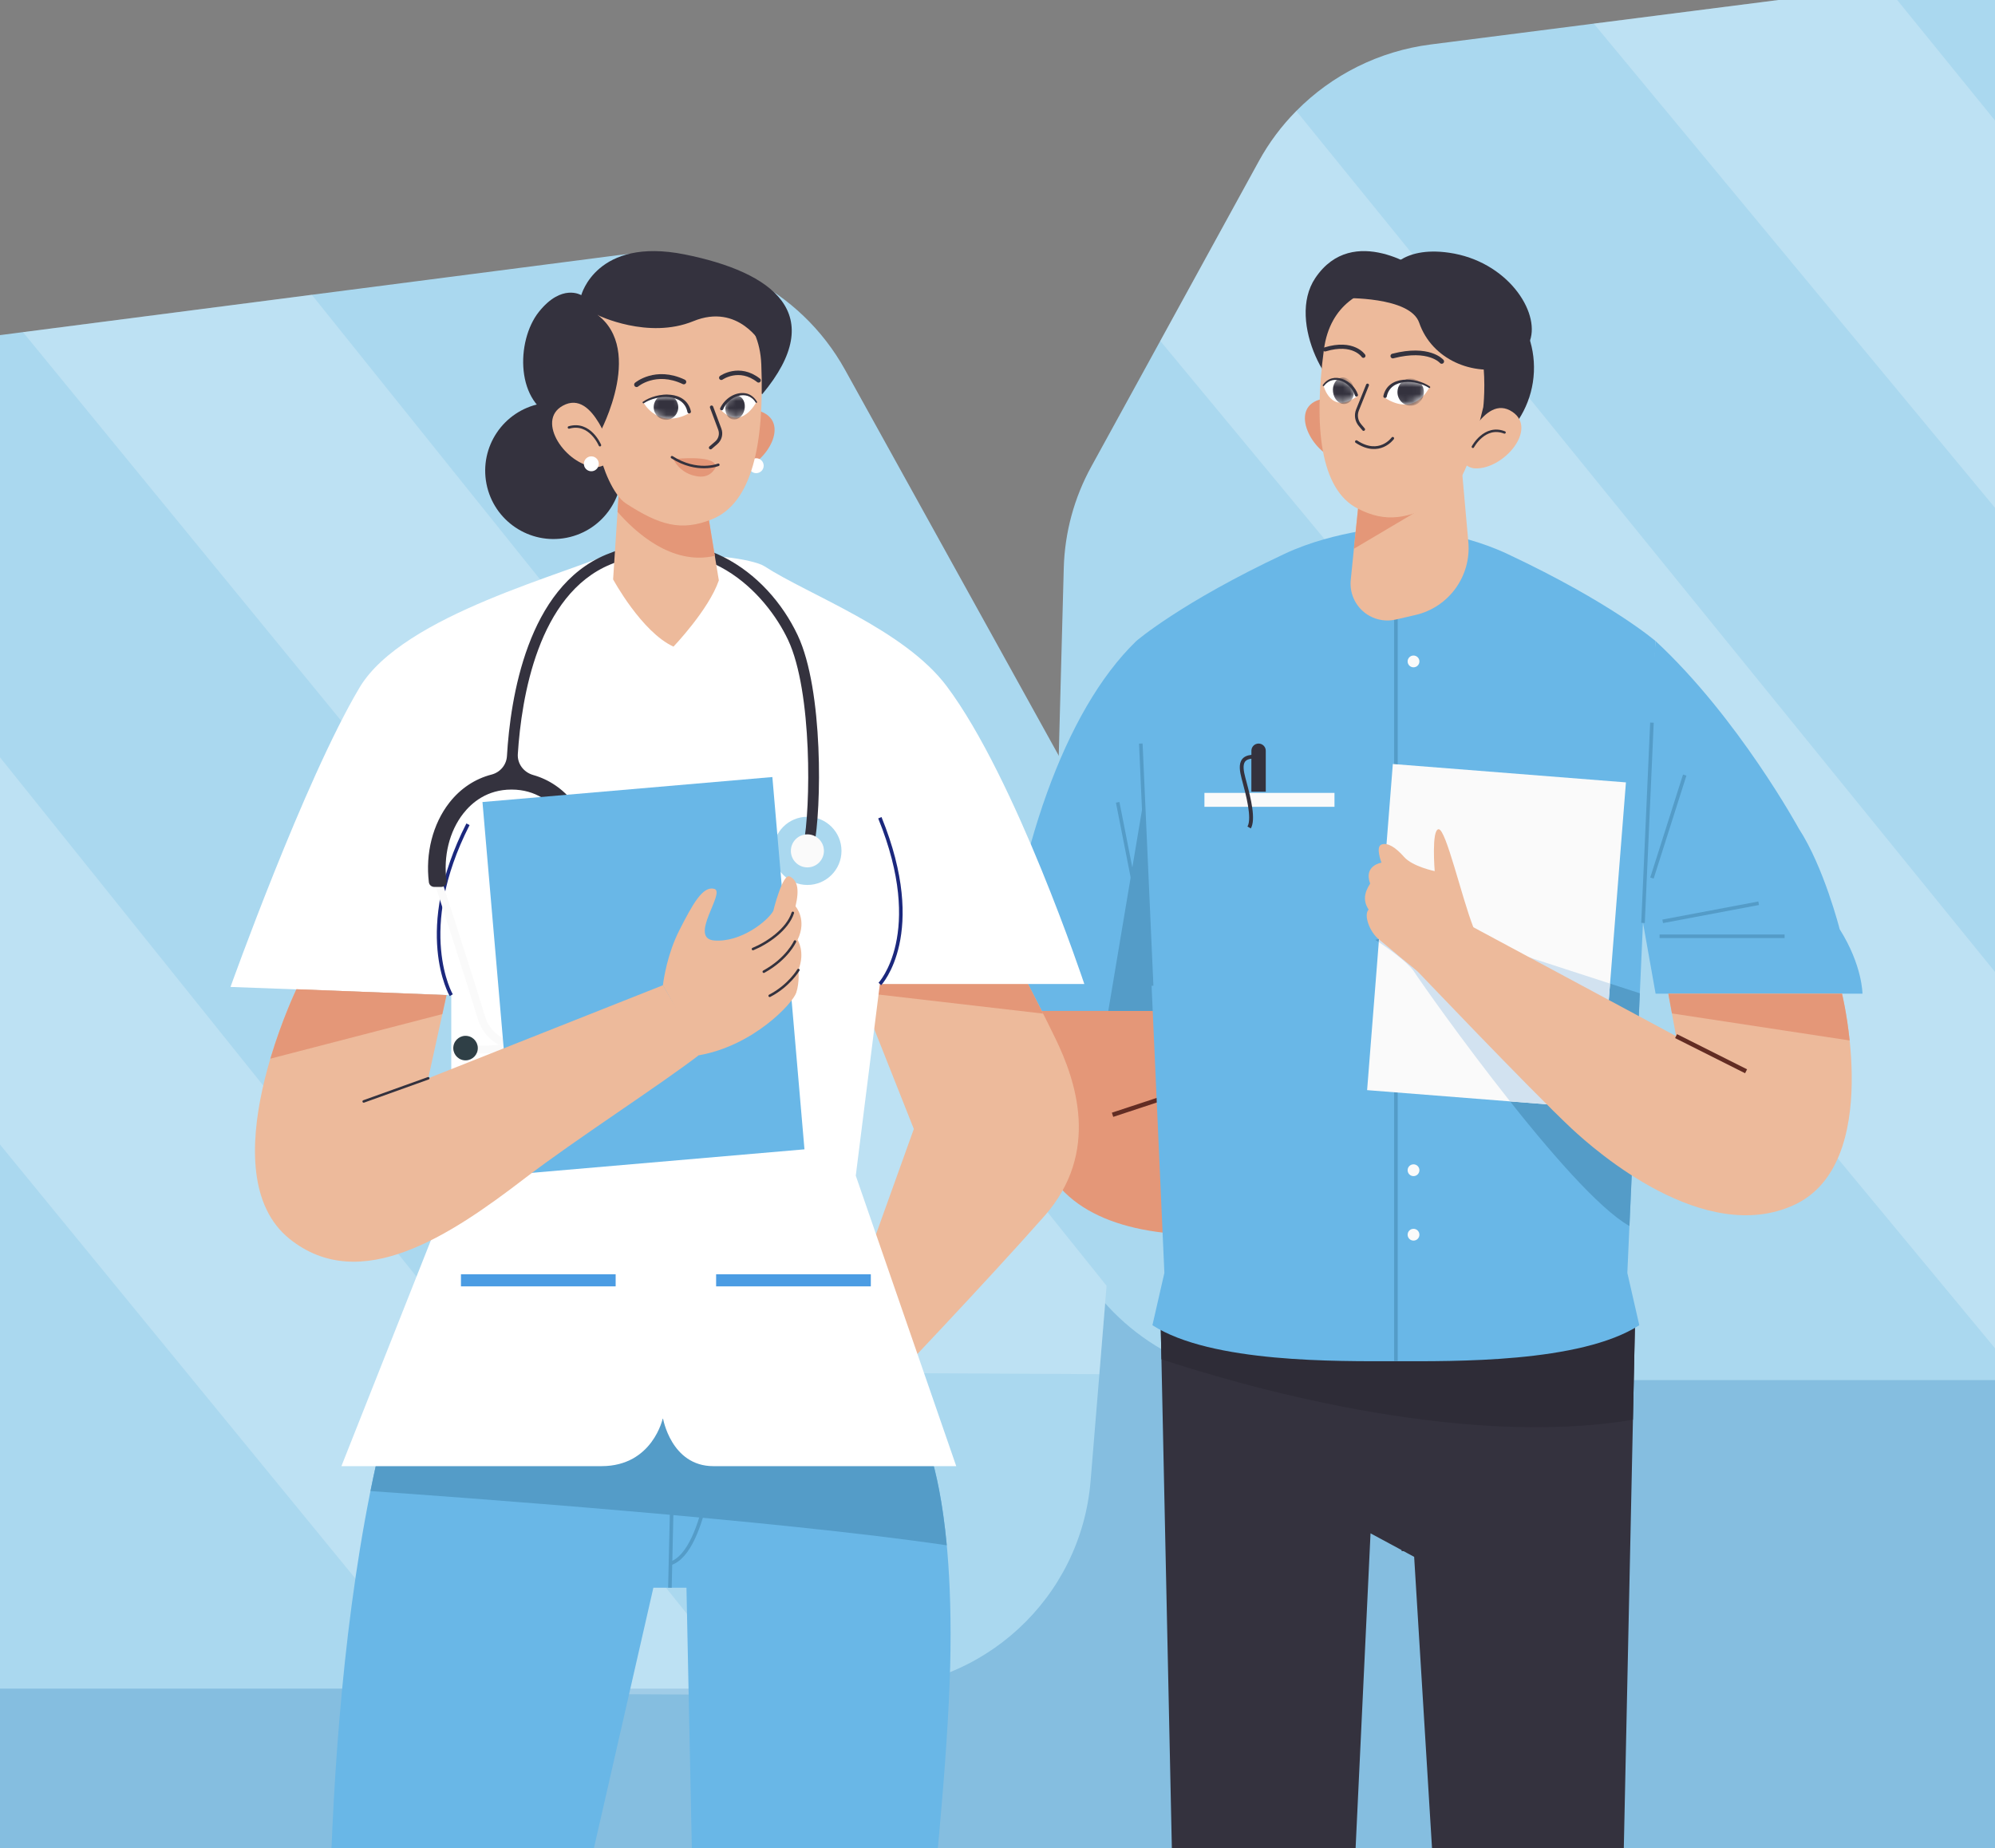
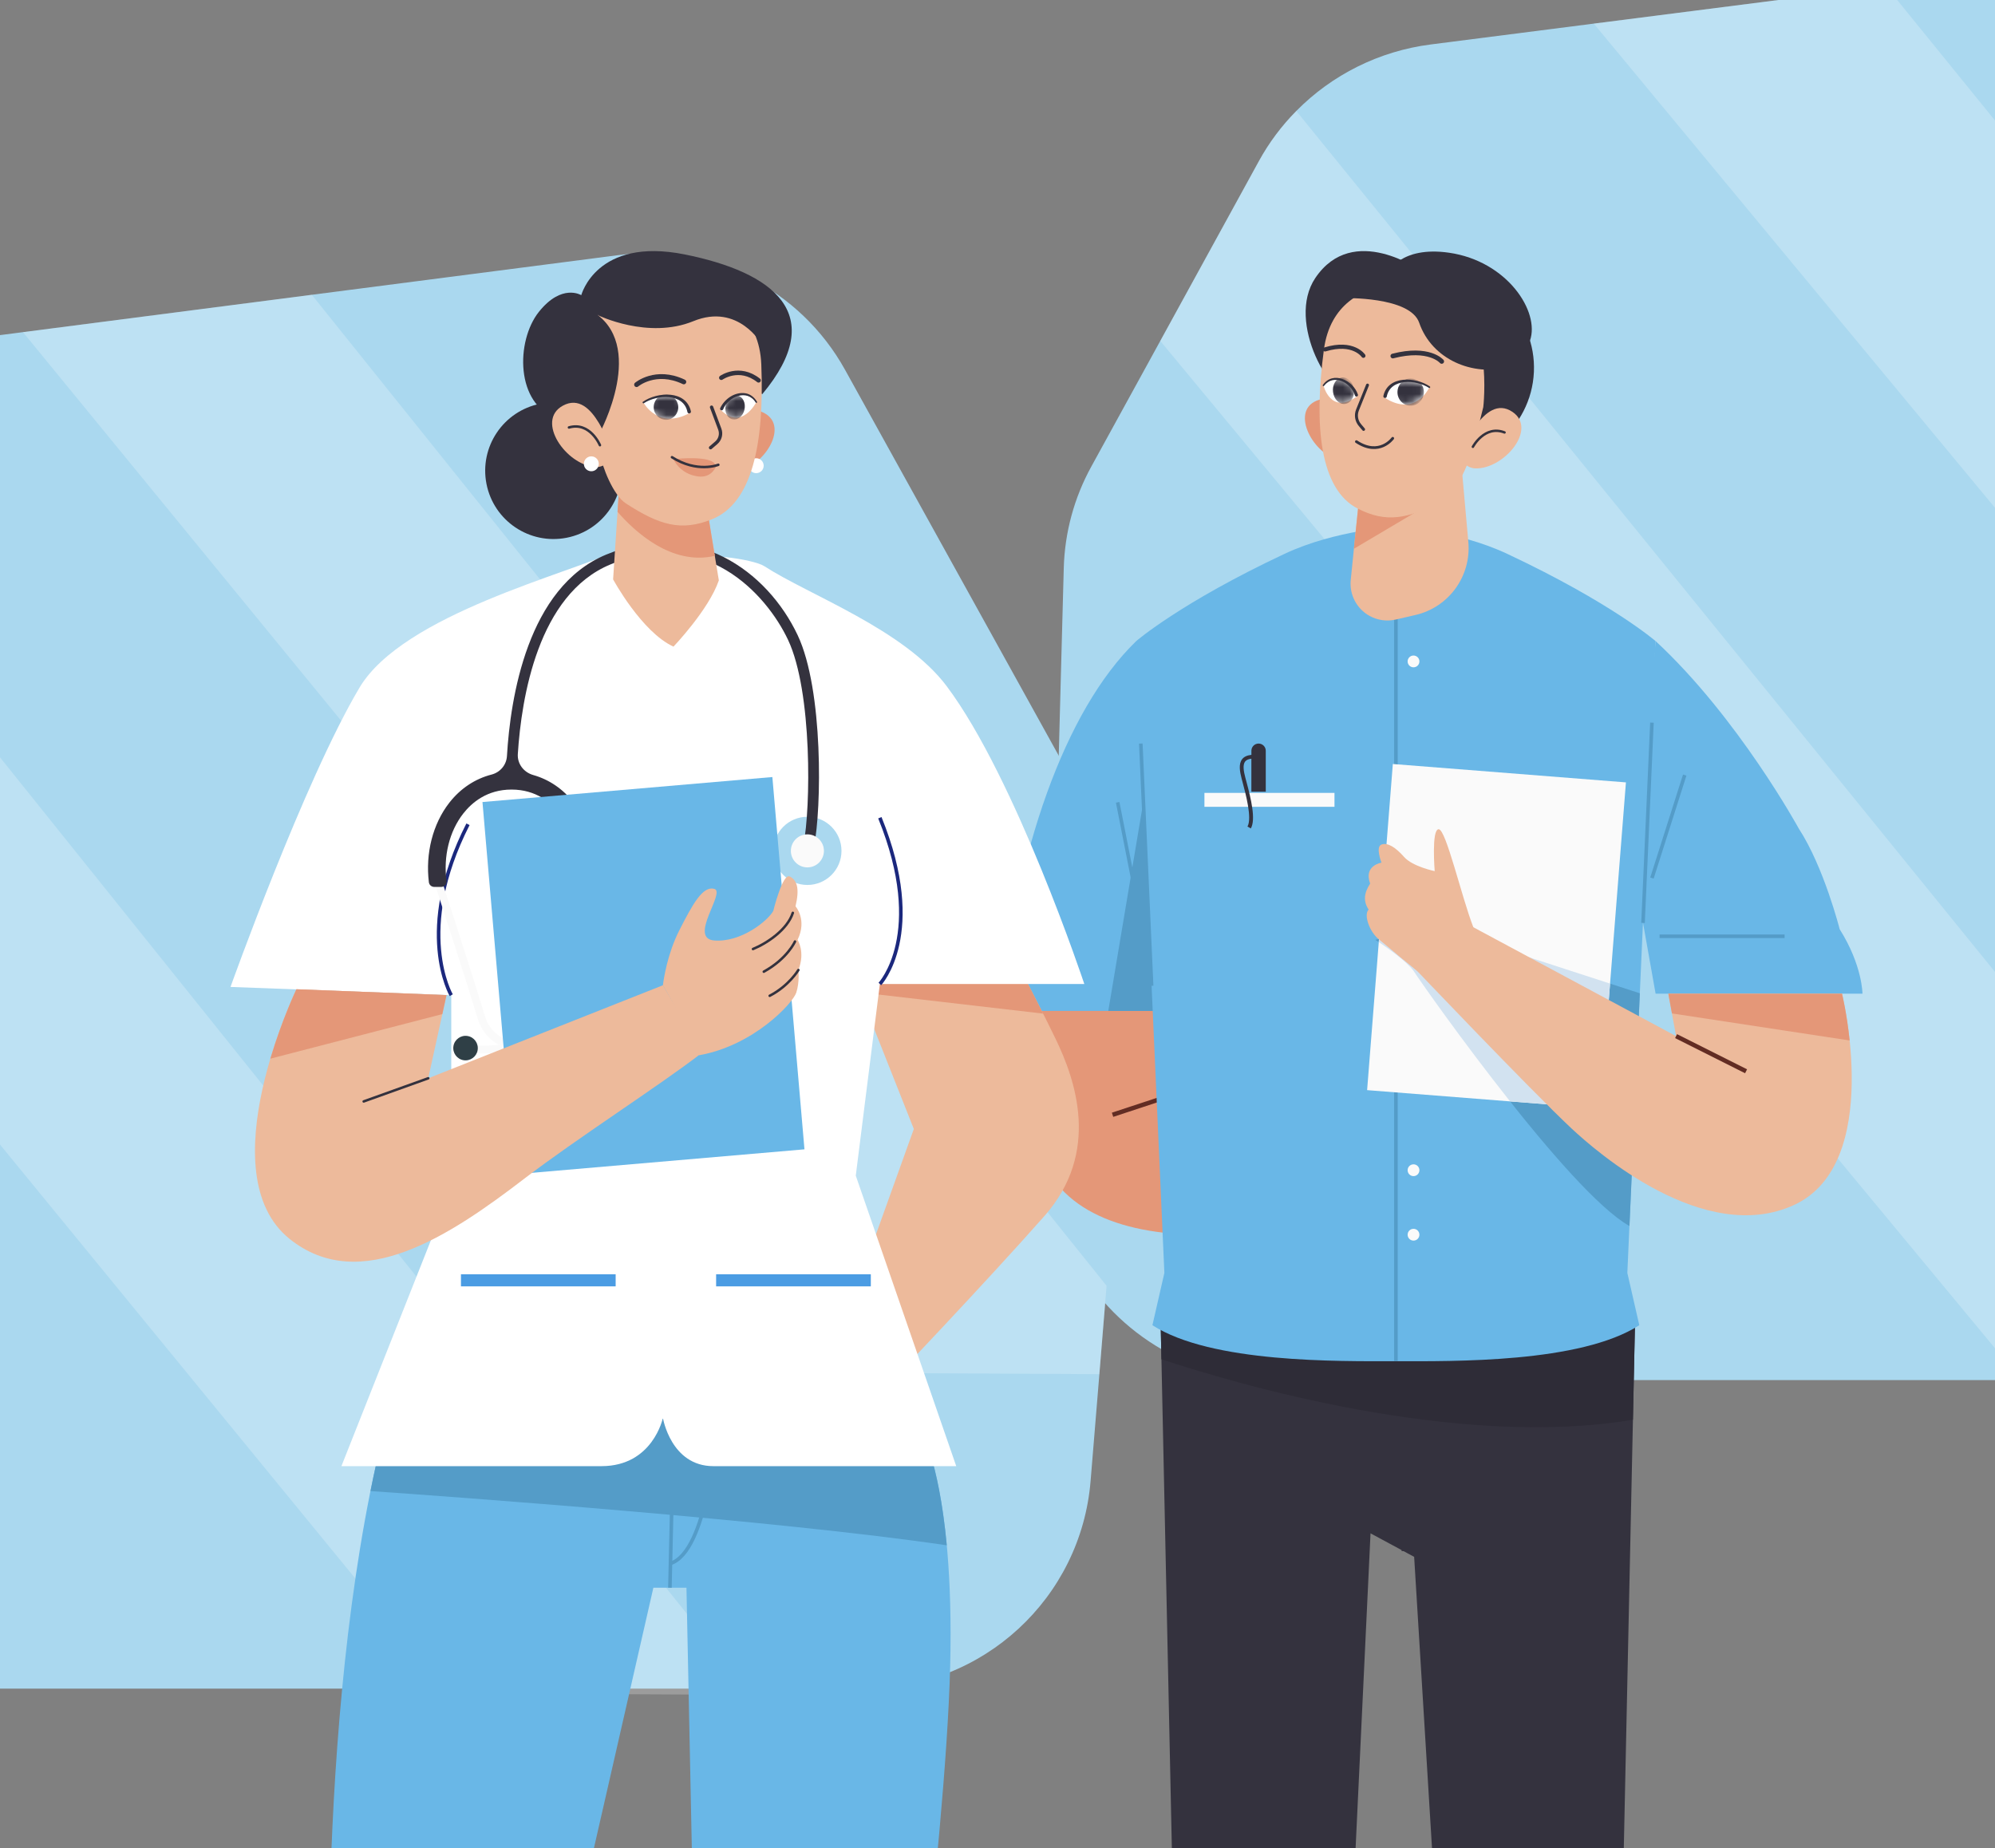
<svg xmlns="http://www.w3.org/2000/svg" width="286" height="265" viewBox="0 0 286 265" fill="none">
  <rect x="0" y="0" width="286" height="265" fill="#808080" stroke="none" />
  <g clip-path="url(#clip0_96_3387)">
-     <rect y="183" width="286" height="82" fill="#85BEE0" />
    <path d="M286.265 -4V197.866H183.075C179.061 197.866 175.221 197.153 171.663 195.849C160.386 191.72 152.063 181.643 150.521 169.525C150.322 167.913 150.232 166.269 150.284 164.593L152.082 97L152.499 81.465C152.634 76.353 153.989 71.35 156.462 66.868L166.333 48.88L180.493 23.063C181.945 20.417 183.756 18.015 185.836 15.909C190.936 10.732 197.711 7.316 205.128 6.372L228.479 3.385L270.383 -1.971L286.265 -4Z" fill="#AAD8EF" />
    <path opacity="0.22" d="M286.265 139.668V193.627L166.332 48.879L180.493 23.062C181.944 20.416 183.755 18.015 185.836 15.908L286.265 139.668Z" fill="white" />
    <path opacity="0.22" d="M286.264 17.597V73.129L228.479 3.385L270.383 -1.971L286.264 17.597Z" fill="white" />
    <path d="M162.377 138.692L158.639 184.34L157.605 197.018L156.346 212.328C154.965 229.154 140.908 242.101 124.03 242.101H-41.576C-59.821 242.101 -74.47 227.06 -73.989 208.821L-71.799 125.7C-71.664 120.588 -70.321 115.586 -67.881 111.096L-58.126 93.108L-44.126 67.298C-42.687 64.652 -40.902 62.244 -38.847 60.137C-33.812 54.967 -27.12 51.551 -19.786 50.607L3.289 47.62L44.698 42.264L88.632 36.581C101.816 34.873 114.712 41.398 121.153 53.034L158.421 120.331C161.529 125.925 162.903 132.315 162.377 138.692Z" fill="#AAD8EF" />
    <path opacity="0.22" d="M107.79 243L64.415 242.775L63.863 242.101L-58.125 93.108L-44.125 67.298C-42.686 64.652 -40.901 62.244 -38.846 60.137L107.077 242.101L107.79 243Z" fill="white" />
    <path opacity="0.22" d="M158.639 184.341L157.599 197.018L125.469 196.851L124.917 196.17L3.289 47.621L44.705 42.265L158.639 184.341Z" fill="white" />
    <path d="M168.413 284.596L166.363 188.387H234.418L232.368 284.596C232.368 284.596 234.094 294.518 232.368 300.529C232.368 300.529 234.176 328.79 229.999 348.031H210.384L202.73 223.208L196.477 219.837L190.397 348.031H170.783C166.605 328.79 168.413 300.529 168.413 300.529C166.683 294.518 168.413 284.596 168.413 284.596Z" fill="#34323E" />
    <path d="M201.188 222.384L202.184 192.975" stroke="#34323E" stroke-width="0.512" stroke-miterlimit="10" />
    <path d="M234.094 203.548C208.88 207.788 177.031 198.366 166.503 194.881L166.363 188.387H234.418L234.094 203.548Z" fill="#2E2C37" />
    <path d="M148.508 141.335C148.508 141.335 147.22 155.599 148.508 162.926C150.197 172.565 159.217 176.739 171.057 177.017L166.999 142.291L148.508 141.335Z" fill="#E49778" />
    <path d="M168.064 151.43L148.064 148.404C148.233 144.398 148.507 141.34 148.507 141.34L166.998 142.295L168.064 151.43Z" fill="#E49778" />
    <path d="M167.108 157.317L159.494 159.827" stroke="#622C23" stroke-width="0.631" stroke-miterlimit="10" />
    <path d="M162.89 91.911C152.525 101.956 145.612 122.345 143.357 144.939H172.672L162.89 91.911Z" fill="#69B7E7" />
    <path d="M164.74 109.996L158.881 144.939H169.139L164.74 109.996Z" fill="#549CC8" />
    <path d="M162.889 91.911C162.889 91.911 169.252 86.396 184.184 79.39C191.461 75.974 200.112 75.495 200.112 75.495C200.112 75.495 208.767 75.974 216.04 79.39C230.972 86.396 237.336 91.911 237.336 91.911L233.293 182.499L235.007 189.998C226.54 195.435 208.41 195.16 200.108 195.16C191.806 195.16 173.676 195.439 165.209 189.998L166.923 182.499L162.889 91.911Z" fill="#69B7E7" />
    <path d="M205.947 132.939L235.085 142.41L233.597 175.775C224.827 170.868 204.258 141.709 202.638 139.195C201.306 137.392 197.152 134.743 197.152 134.743L205.947 132.939Z" fill="#549CC8" />
    <path d="M200.117 86.544V195.156" stroke="#549CC8" stroke-width="0.512" stroke-miterlimit="10" />
    <path d="M195.987 156.294L229.404 158.929L233.091 112.171L199.674 109.536L195.987 156.294Z" fill="#FAFAFA" />
    <path d="M197.658 135.071L197.691 134.632L205.948 132.939L230.815 141.02L229.404 158.929L216.485 157.912C209.61 149.24 203.497 140.52 202.644 139.195C201.59 137.773 198.798 135.834 197.658 135.071Z" fill="#D2E2F0" />
    <path d="M201.795 94.83C201.795 95.297 202.172 95.674 202.64 95.674C203.107 95.674 203.484 95.297 203.484 94.83C203.484 94.363 203.107 93.985 202.64 93.985C202.172 93.985 201.795 94.363 201.795 94.83Z" fill="#FAFAFA" />
    <path d="M201.795 167.776C201.795 168.244 202.172 168.621 202.64 168.621C203.107 168.621 203.484 168.244 203.484 167.776C203.484 167.309 203.107 166.932 202.64 166.932C202.172 166.932 201.795 167.309 201.795 167.776Z" fill="#FAFAFA" />
    <path d="M201.795 177.022C201.795 177.489 202.172 177.866 202.64 177.866C203.107 177.866 203.484 177.489 203.484 177.022C203.484 176.554 203.107 176.177 202.64 176.177C202.172 176.177 201.795 176.554 201.795 177.022Z" fill="#FAFAFA" />
    <path d="M172.666 115.674H191.309V113.678H172.666V115.674Z" fill="#FAFAFA" />
    <path d="M178.05 108.872C178.325 108.499 178.776 108.294 179.399 108.224V107.634C179.399 107.064 179.863 106.605 180.428 106.605C180.994 106.605 181.458 107.068 181.458 107.634V113.509H179.395V108.774C178.965 108.827 178.661 108.962 178.489 109.196C178.124 109.692 178.305 110.635 178.53 111.492L178.661 111.98C179.362 114.588 180.051 117.482 179.317 118.774L178.838 118.503C179.522 117.298 178.579 113.804 178.128 112.124L177.997 111.636C177.731 110.602 177.55 109.553 178.05 108.872Z" fill="#34323E" />
    <path d="M234.418 126.006L237.345 142.467H267C267 142.467 267 138.408 263.733 133.222C263.733 133.222 261.478 124.317 257.87 118.79C257.87 118.79 249.19 102.894 237.345 91.911L234.418 126.006Z" fill="#69B7E7" />
    <path d="M255.839 134.234H237.91" stroke="#549CC8" stroke-width="0.512" stroke-miterlimit="10" />
-     <path d="M252.117 129.499L238.361 132.094" stroke="#549CC8" stroke-width="0.512" stroke-miterlimit="10" />
    <path d="M235.541 132.32L236.82 103.604" stroke="#549CC8" stroke-width="0.512" stroke-miterlimit="10" />
    <path d="M241.519 111.123L236.82 125.891" stroke="#549CC8" stroke-width="0.512" stroke-miterlimit="10" />
    <path d="M196.423 126.679C195.447 124.083 198.046 123.677 198.046 123.677C198.046 123.677 197.153 121.406 198.046 121.082C198.94 120.758 200.076 121.488 201.293 122.866C202.511 124.247 205.676 124.895 205.676 124.895C205.676 124.895 205.188 118.889 206.246 118.889C207.3 118.889 209.51 128.556 211.215 132.939C211.408 133.431 208.026 133.485 208.21 133.858C206.915 135.592 209.461 132.173 208.21 133.858C206.861 135.674 205.849 138.314 204.389 140.11C202.872 139.118 198.391 135.227 197.722 134.714C196.345 133.661 195.451 131.143 196.205 130.414C195.418 129.196 195.529 128.056 196.423 126.679Z" fill="#EDBA9B" />
    <path d="M204.709 134.759C205.386 133.857 206.103 132.963 206.685 131.996C206.915 131.614 207.112 131.229 207.337 130.856L240.28 148.551L239.169 142.463H264.068C264.068 142.463 270.058 166.813 257.205 172.753C244.352 178.69 228.817 165.086 225.283 161.782C219.428 156.3 202.643 138.662 201.975 137.961C202.872 136.879 203.893 135.846 204.709 134.759Z" fill="#EDBA9B" />
    <path d="M240.281 148.552L250.314 153.591" stroke="#622C23" stroke-width="0.631" stroke-miterlimit="10" />
    <path d="M239.687 145.296L239.17 142.463H264.069C264.069 142.463 264.754 145.255 265.164 149.175L239.687 145.296Z" fill="#E49778" />
    <path d="M163.545 106.605L165.095 141.336" stroke="#549CC8" stroke-width="0.512" stroke-miterlimit="10" />
    <path d="M160.229 115.03L164.009 134.234" stroke="#549CC8" stroke-width="0.512" stroke-miterlimit="10" />
    <path d="M206.473 45.401C210.995 46.889 214.484 49.497 215.829 52.084C215.222 52.736 214.824 53.175 214.824 53.175C214.136 51.522 210.532 48.058 206.079 46.594C201.627 45.13 196.674 45.778 195.136 46.701C195.136 46.701 195.079 46.114 194.977 45.229C197.592 43.946 201.951 43.913 206.473 45.401Z" fill="#344B54" />
    <path d="M203.753 38.861C203.753 38.861 193.987 31.805 188.563 39.854C184.307 46.168 190.859 57.598 194.57 57.086C198.284 56.577 203.753 38.861 203.753 38.861Z" fill="#34323E" />
    <path d="M194.312 64.519C194.23 63.043 193.894 61.587 193.254 60.214C192.377 58.332 190.987 56.504 188.74 57.447C184.911 59.058 188.346 65.327 192.172 65.991C193.295 66.183 194.365 65.445 194.312 64.519Z" fill="#E49778" />
    <path d="M189.569 51.977C189.204 59.992 194.981 66.749 203.611 67.143C212.242 67.536 219.536 61.354 219.896 53.342C220.261 45.327 213.558 38.513 204.928 38.119C196.297 37.726 189.93 43.962 189.569 51.977Z" fill="#34323E" />
    <path d="M209.314 64.437L210.499 77.717C210.934 82.604 207.699 87.069 202.918 88.172L200.077 88.828C198.81 89.119 197.486 88.934 196.346 88.307C194.493 87.286 193.427 85.257 193.64 83.149L195.342 66.368L209.314 64.437Z" fill="#EDBA9B" />
    <path d="M194.09 78.68L206.357 71.411L195.226 67.86L194.09 78.68Z" fill="#E49778" />
    <path d="M207.243 41.506C204.832 40.19 201.827 40.37 199.117 40.817C195.447 41.416 190.679 43.495 189.793 50.116C188.317 61.153 189.26 70.148 194.619 72.903C198.731 75.019 201.827 74.416 206.788 71.817C208.637 70.849 210.556 66.479 211.142 64.38L212.642 58.361C212.642 58.357 214.2 45.307 207.243 41.506Z" fill="#EDBA9B" />
    <path d="M196.043 55.209L194.608 58.78C194.317 59.505 194.448 60.337 194.952 60.936L195.481 61.563" stroke="#34323E" stroke-width="0.423" stroke-miterlimit="10" stroke-linecap="round" stroke-linejoin="round" />
    <path d="M198.453 56.983C198.453 56.983 199.306 52.785 204.919 55.511C204.919 55.511 202.947 59.931 198.453 56.983Z" fill="white" />
    <mask id="mask0_96_3387" style="mask-type:luminance" maskUnits="userSpaceOnUse" x="198" y="54" width="7" height="4">
      <path d="M198.453 56.983C198.453 56.983 199.306 52.785 204.919 55.511C204.919 55.511 202.947 59.931 198.453 56.983Z" fill="white" />
    </mask>
    <g mask="url(#mask0_96_3387)">
      <path d="M200.342 56.094C200.272 57.168 201.06 58.095 202.101 58.164C203.142 58.234 204.049 57.418 204.118 56.34C204.188 55.266 203.401 54.339 202.359 54.269C201.314 54.204 200.412 55.02 200.342 56.094Z" fill="#34323E" />
    </g>
    <path d="M204.853 55.61C203.037 54.437 199.372 54.187 198.81 56.819C198.79 57.16 198.281 57.123 198.314 56.782C198.962 53.794 202.967 54.019 204.985 55.409C205.112 55.495 204.981 55.696 204.853 55.61Z" fill="#34323E" />
    <path d="M194.55 56.82C194.55 56.82 193.029 52.396 189.729 55.258C189.729 55.258 190.774 59.583 194.55 56.82Z" fill="white" />
    <mask id="mask1_96_3387" style="mask-type:luminance" maskUnits="userSpaceOnUse" x="189" y="54" width="6" height="4">
      <path d="M194.55 56.82C194.55 56.82 193.029 52.396 189.729 55.258C189.729 55.258 190.774 59.583 194.55 56.82Z" fill="white" />
    </mask>
    <g mask="url(#mask1_96_3387)">
      <path d="M194.095 55.84C194.222 56.885 193.652 57.812 192.824 57.914C191.996 58.012 191.225 57.246 191.098 56.2C190.971 55.155 191.541 54.228 192.369 54.126C193.197 54.027 193.972 54.794 194.095 55.84Z" fill="#34323E" />
    </g>
    <path d="M189.642 55.196C191.081 53.126 193.988 54.511 194.664 56.557C194.767 56.84 194.328 56.988 194.242 56.693C193.701 54.868 191.171 53.503 189.814 55.319C189.732 55.438 189.552 55.307 189.642 55.196Z" fill="#34323E" />
    <path d="M206.681 51.818C206.681 51.818 204.905 49.694 199.674 51.043" stroke="#34323E" stroke-width="0.673" stroke-miterlimit="10" stroke-linecap="round" stroke-linejoin="round" />
    <path d="M195.455 51.01C195.455 51.01 194.024 48.853 189.953 50.096" stroke="#34323E" stroke-width="0.595" stroke-miterlimit="10" stroke-linecap="round" stroke-linejoin="round" />
    <path d="M199.658 62.842C199.658 62.842 197.768 65.507 194.451 63.318" stroke="#34323E" stroke-width="0.394" stroke-miterlimit="10" stroke-linecap="round" stroke-linejoin="round" />
    <path d="M209.609 65.188C210.002 63.683 210.654 62.252 211.601 60.969C212.901 59.21 214.717 57.615 216.837 59.062C220.449 61.522 215.594 67.27 211.511 67.156C210.31 67.119 209.358 66.135 209.609 65.188Z" fill="#EDBA9B" />
    <path d="M215.689 62.002C212.84 60.886 211.15 64.06 211.15 64.06" stroke="#34323E" stroke-width="0.351" stroke-miterlimit="10" stroke-linecap="round" stroke-linejoin="round" />
    <path d="M192.598 42.74C192.598 42.74 202.146 42.469 203.454 46.274C205.267 51.543 211.166 54.027 216.357 52.613C216.357 52.613 214.127 47.607 207.862 42.752C196.972 34.315 192.598 42.74 192.598 42.74Z" fill="#34323E" />
    <path d="M198.965 39.095C198.965 39.095 200.761 35.225 207.739 36.234C216.074 37.439 220.785 44.684 219.338 48.825C218.222 52.014 211.679 47.193 211.679 47.193L198.965 39.095Z" fill="#34323E" />
    <path d="M121.211 137.147L131.005 161.862L120.637 190.734L126.975 198.934C126.975 198.934 141.665 183.489 149.73 174.338C157.795 165.191 154.195 154.851 151.313 148.91C148.43 142.969 145.318 137.147 145.318 137.147H121.211Z" fill="#EDBA9B" />
    <path d="M54.775 206.244C44.837 247.076 47.428 301.298 47.428 301.298C32.09 326.356 29.281 406.072 29.281 406.072H52.831C52.831 406.072 69.252 334.134 75.082 308.858C80.916 283.582 93.667 227.63 93.667 227.63H98.41L99.923 301.08C91.928 338.886 93.876 406.072 93.876 406.072H118.287C124.335 374.531 128.008 320.74 128.008 320.74C128.008 320.74 135.568 265.005 136.216 238.863C136.864 212.722 131.895 204.731 131.895 204.731L94.241 197.819L54.775 206.244Z" fill="#69B7E7" />
    <path d="M131.9 204.735L94.246 197.823L54.776 206.248C54.177 208.712 53.624 211.23 53.111 213.776C64.686 214.579 111.351 217.949 135.729 221.553C134.557 209.024 131.9 204.735 131.9 204.735Z" fill="#549CC8" />
    <path d="M96.037 227.634L96.611 202.862" stroke="#549CC8" stroke-width="0.512" stroke-miterlimit="10" />
    <path d="M102.663 205.166C102.663 205.166 101.511 222.59 96.037 224.177" stroke="#549CC8" stroke-width="0.512" stroke-miterlimit="10" />
    <path d="M145.319 137.147H121.211L123.245 142.277L149.542 145.323C147.287 140.829 145.319 137.147 145.319 137.147Z" fill="#E49778" />
    <path d="M96.336 87.46L92.24 82.38L91.26 81.113C90.342 79.564 90.153 78.116 88.53 78.903C81.646 82.237 57.796 88.05 51.528 98.604C43.619 111.916 33.045 141.498 33.045 141.498L64.692 142.682V170.455L48.944 210.204C48.944 210.204 76.718 210.204 86.225 210.204C93.593 210.204 95.032 203.292 95.032 203.292C95.032 203.292 96.184 210.204 102.269 210.204C109.267 210.204 137.085 210.204 137.085 210.204L122.682 168.557L126.138 141.075H155.445C155.445 141.075 145.654 111.629 135.716 98.378C129.607 90.232 115.946 85.312 109.558 81.167C108.033 80.179 100.005 78.977 98.911 80.433L98.029 82.602L96.336 87.46Z" fill="white" />
    <path d="M64.689 142.683C64.689 142.683 59.31 133.441 67.088 118.177" stroke="#1B287D" stroke-width="0.512" stroke-miterlimit="10" />
    <path d="M126.135 141.075C126.135 141.075 132.904 133.876 126.135 117.238" stroke="#1B287D" stroke-width="0.512" stroke-miterlimit="10" />
    <path d="M120.634 121.99C120.634 124.688 118.444 126.877 115.747 126.877C113.049 126.877 110.859 124.688 110.859 121.99C110.859 119.292 113.049 117.103 115.747 117.103C118.448 117.107 120.634 119.292 120.634 121.99Z" fill="#AAD8EF" />
    <path d="M66.695 150.809C68.015 151.03 76.313 152.158 78.166 146.065C79.995 140.055 84.255 126.943 84.3 126.812C84.394 126.525 84.234 126.213 83.947 126.123C83.656 126.025 83.349 126.189 83.254 126.475C83.213 126.607 78.945 139.731 77.117 145.749C75.436 151.284 66.83 149.718 66.736 149.706C66.441 149.673 66.149 149.845 66.092 150.14C66.035 150.436 66.231 150.723 66.527 150.78C66.555 150.784 66.609 150.792 66.695 150.809Z" fill="#FAFAFA" />
    <path d="M65.005 149.976C64.845 150.936 65.493 151.842 66.448 152.002C67.407 152.161 68.313 151.514 68.473 150.558C68.633 149.599 67.985 148.693 67.03 148.533C66.071 148.373 65.165 149.021 65.005 149.976Z" fill="#2F3F46" />
    <path d="M79.966 150.809C78.646 151.03 70.348 152.158 68.495 146.065C66.666 140.055 62.406 126.943 62.361 126.812C62.267 126.525 62.427 126.213 62.714 126.123C63.005 126.025 63.312 126.189 63.407 126.475C63.448 126.607 67.716 139.731 69.544 145.749C71.225 151.284 79.831 149.718 79.925 149.706C80.221 149.673 80.512 149.845 80.569 150.14C80.626 150.436 80.43 150.723 80.134 150.78C80.11 150.784 80.052 150.792 79.966 150.809Z" fill="#FAFAFA" />
    <path d="M81.655 149.976C81.815 150.936 81.167 151.842 80.212 152.002C79.252 152.161 78.346 151.514 78.186 150.558C78.026 149.599 78.674 148.693 79.629 148.533C80.589 148.373 81.495 149.021 81.655 149.976Z" fill="#2F3F46" />
    <path d="M114.36 91.085C110.002 81.839 99.551 74.271 86.907 79.51C75.608 84.193 73.164 100.072 72.676 108.395C72.602 109.67 71.704 110.732 70.466 111.051C68.101 111.662 66.01 113.04 64.411 115.09C62.025 118.148 60.979 122.375 61.483 126.492C61.529 126.877 61.869 127.16 62.254 127.16H63.259C63.726 127.16 64.066 126.742 64.009 126.279C63.55 122.785 64.407 119.206 66.407 116.644C67.633 115.073 69.827 113.2 73.332 113.2C76.834 113.2 79.031 115.073 80.257 116.644C82.258 119.21 83.115 122.785 82.656 126.279C82.594 126.742 82.934 127.16 83.406 127.16H84.41C84.796 127.16 85.136 126.873 85.181 126.492C85.685 122.371 84.64 118.148 82.254 115.09C80.712 113.11 78.707 111.757 76.444 111.117C75.087 110.732 74.148 109.518 74.234 108.112C74.751 100.01 77.137 85.222 87.498 80.929C100.958 75.353 109.842 85.103 112.975 91.741C116.476 99.166 116.226 115.967 115.185 121.072C115.103 121.486 115.369 121.892 115.783 121.978C115.832 121.99 115.886 121.994 115.939 121.994C116.296 121.994 116.615 121.744 116.689 121.379C117.792 115.971 118.055 98.92 114.36 91.085Z" fill="#34323E" />
    <path d="M118.116 121.99C118.116 123.298 117.055 124.36 115.747 124.36C114.439 124.36 113.377 123.298 113.377 121.99C113.377 120.682 114.439 119.621 115.747 119.621C117.059 119.625 118.116 120.682 118.116 121.99Z" fill="#FAFAFA" />
    <path d="M110.725 111.405L69.166 114.988L73.768 168.364L115.327 164.781L110.725 111.405Z" fill="#69B7E7" />
    <path d="M88.259 182.698H66.082V184.428H88.259V182.698Z" fill="#4B9CE3" />
    <path d="M124.839 182.698H102.662V184.428H124.839V182.698Z" fill="#4B9CE3" />
    <path d="M81.234 77.098C86.541 76.057 89.998 70.911 88.956 65.605C87.915 60.299 82.769 56.841 77.463 57.883C72.157 58.924 68.7 64.07 69.741 69.376C70.783 74.682 75.928 78.139 81.234 77.098Z" fill="#34323E" />
    <path d="M88.883 67.981L87.894 83.065C87.894 83.065 91.974 90.609 96.549 92.708C96.549 92.708 101.617 87.411 103.052 83.209L100.879 69.958L88.883 67.981Z" fill="#EDBA9B" />
    <path d="M88.529 73.381C90.907 76.124 96.254 81.159 102.473 79.691L100.878 69.962L88.886 67.981L88.529 73.381Z" fill="#E49778" />
    <path d="M103.183 65.911C103.409 64.41 103.893 62.951 104.68 61.61C105.758 59.769 107.353 58.031 109.563 59.216C113.323 61.229 109.21 67.313 105.233 67.621C104.065 67.711 103.04 66.854 103.183 65.911Z" fill="#E49778" />
    <path d="M109.48 66.756C109.488 67.346 109.013 67.83 108.422 67.838C107.832 67.846 107.348 67.371 107.34 66.78C107.332 66.19 107.807 65.706 108.398 65.698C108.992 65.694 109.476 66.165 109.48 66.756Z" fill="white" />
    <path d="M83.331 42.32C83.331 42.32 80.539 40.581 77.243 44.726C73.946 48.876 73.848 57.986 79.912 60.023L83.331 42.32Z" fill="#34323E" />
    <path d="M83.332 42.32C83.332 42.32 85.505 33.944 98.153 36.477C110.798 39.015 118.887 44.997 109.277 56.514L83.332 42.32Z" fill="#34323E" />
    <path d="M109.197 54.201C108.799 62.43 102.247 68.785 93.383 68.359C84.519 67.932 77.656 60.913 78.054 52.684C78.451 44.456 85.954 38.13 94.818 38.556C103.682 38.982 109.59 45.969 109.197 54.201Z" fill="#34323E" />
    <path d="M92.129 41.795C94.884 41.184 97.775 41.156 100.501 41.869C104.195 42.837 108.869 45.416 109.14 52.271C109.591 63.697 107.803 72.147 102.059 74.451C97.651 76.219 94.544 75.304 89.718 72.172C87.922 71.007 86.336 67.01 85.942 64.808L84.105 58.621C84.105 58.621 78.972 44.719 92.129 41.795Z" fill="#EDBA9B" />
    <path d="M102.011 58.379L103.187 61.528C103.446 62.221 103.245 63.004 102.683 63.484L101.867 64.185" stroke="#34323E" stroke-width="0.481" stroke-miterlimit="10" stroke-linecap="round" stroke-linejoin="round" />
    <path d="M98.911 59.191C98.911 59.191 98.013 54.866 92.24 57.703C92.24 57.703 94.352 61.704 98.911 59.191Z" fill="white" />
    <mask id="mask2_96_3387" style="mask-type:luminance" maskUnits="userSpaceOnUse" x="92" y="56" width="7" height="5">
      <path d="M98.911 59.191C98.911 59.191 98.013 54.866 92.24 57.703C92.24 57.703 94.352 61.704 98.911 59.191Z" fill="white" />
    </mask>
    <g mask="url(#mask2_96_3387)">
      <path d="M97.229 58.256C97.299 59.257 96.569 60.122 95.601 60.188C94.634 60.257 93.789 59.499 93.719 58.502C93.65 57.502 94.379 56.637 95.347 56.571C96.315 56.506 97.155 57.26 97.229 58.256Z" fill="#34323E" />
    </g>
    <path d="M92.17 57.6C94.24 56.161 98.361 55.907 99.049 58.974C99.103 59.31 98.594 59.392 98.545 59.052C97.987 56.317 94.179 56.58 92.309 57.805C92.178 57.895 92.034 57.687 92.17 57.6Z" fill="#34323E" />
    <path d="M103.348 58.785C103.348 58.785 105.328 54.407 108.427 57.65C108.427 57.65 106.328 61.791 103.348 58.785Z" fill="white" />
    <mask id="mask3_96_3387" style="mask-type:luminance" maskUnits="userSpaceOnUse" x="103" y="56" width="6" height="4">
      <path d="M103.348 58.785C103.348 58.785 105.328 54.407 108.427 57.65C108.427 57.65 106.328 61.791 103.348 58.785Z" fill="white" />
    </mask>
    <g mask="url(#mask3_96_3387)">
      <path d="M104.033 58.13C103.828 59.073 104.27 59.966 105.012 60.126C105.759 60.286 106.529 59.655 106.73 58.712C106.935 57.769 106.493 56.875 105.75 56.715C105.004 56.555 104.233 57.187 104.033 58.13Z" fill="#34323E" />
    </g>
    <path d="M108.332 57.707C107.115 55.719 104.4 56.871 103.671 58.683C103.626 58.806 103.486 58.863 103.363 58.81C103.244 58.757 103.195 58.617 103.252 58.503C103.904 57.137 105.397 56.149 106.865 56.383C107.574 56.494 108.168 56.986 108.517 57.592C108.599 57.715 108.406 57.834 108.332 57.707Z" fill="#34323E" />
    <path d="M102.666 66.833C102.666 66.833 102.088 68.543 100.124 68.314C97.43 67.998 96.508 65.792 96.508 65.792L102.666 66.833Z" fill="#E49778" />
    <path d="M96.758 65.809C96.758 65.809 102.317 65.198 102.572 66.764C102.572 66.764 98.701 67.104 96.758 65.809Z" fill="#E49778" />
    <path d="M102.978 66.637C102.978 66.637 99.965 67.859 96.332 65.55" stroke="#34323E" stroke-width="0.36" stroke-miterlimit="10" stroke-linecap="round" stroke-linejoin="round" />
    <path d="M91.26 55.145C91.26 55.145 93.982 52.828 98.029 54.751" stroke="#34323E" stroke-width="0.695" stroke-miterlimit="10" stroke-linecap="round" stroke-linejoin="round" />
    <path d="M103.404 54.161C103.404 54.161 105.967 52.344 108.747 54.534" stroke="#34323E" stroke-width="0.639" stroke-miterlimit="10" stroke-linecap="round" stroke-linejoin="round" />
    <path d="M85.98 62.061C85.98 62.061 92.893 49.294 84.791 44.562C84.791 44.562 82.278 41.742 80.474 48.777C77.579 60.065 85.98 62.061 85.98 62.061Z" fill="#34323E" />
    <path d="M87.477 65.128C87.219 63.554 86.69 62.024 85.845 60.622C84.685 58.699 82.983 56.895 80.675 58.17C76.747 60.339 81.159 66.682 85.345 66.957C86.575 67.034 87.641 66.12 87.477 65.128Z" fill="#EDBA9B" />
    <path d="M81.564 61.286C84.582 60.417 86.005 63.828 86.005 63.828" stroke="#34323E" stroke-width="0.36" stroke-miterlimit="10" stroke-linecap="round" stroke-linejoin="round" />
    <path d="M85.837 66.563C85.8 67.153 85.292 67.6 84.706 67.563C84.115 67.526 83.668 67.018 83.705 66.432C83.742 65.841 84.251 65.394 84.837 65.431C85.427 65.464 85.874 65.972 85.837 66.563Z" fill="white" />
    <path d="M85.721 45.194C85.721 45.194 92.912 48.703 99.398 46.047C105.884 43.39 109.226 49.4 109.226 49.4C109.226 49.4 107.553 40.069 97.082 40.139C86.61 40.208 85.721 45.194 85.721 45.194Z" fill="#34323E" />
    <path d="M95.04 141.256L61.392 154.593L64.012 142.666L42.495 141.83C42.495 141.83 29.789 168.242 41.536 177.639C51.654 185.736 64.536 177.143 75.168 168.984C82.498 163.359 94.753 155.495 100.501 151.042C99.243 148.414 96.524 143.773 95.04 141.256Z" fill="#EDBA9B" />
    <path d="M61.392 154.593L52.139 157.914" stroke="#34323E" stroke-width="0.36" stroke-miterlimit="10" stroke-linecap="round" stroke-linejoin="round" />
    <path d="M63.413 145.393L64.011 142.666L42.495 141.83C42.495 141.83 40.453 146.086 38.76 151.781L63.413 145.393Z" fill="#E49778" />
    <path d="M114.334 134.745C115.756 131.863 114.043 129.94 114.043 129.94C114.662 127.345 114.248 126.193 113.218 125.664C112.189 125.135 110.853 130.613 110.853 130.613C110.029 132.056 106.224 135.127 102.415 134.84C98.61 134.553 104.059 127.923 102.415 127.443C100.771 126.964 99.328 129.559 97.376 133.401C95.683 136.734 95.146 140.35 95.035 141.252C96.958 144.511 98.545 147.927 100.234 151.289C108.053 149.899 113.637 143.847 114.145 142.334C114.658 140.797 114.453 139.067 114.453 139.067C115.486 136.475 114.334 134.745 114.334 134.745Z" fill="#EDBA9B" />
    <path d="M113.657 130.879C112.886 133.257 110.032 135.204 107.945 136.065" stroke="#34323E" stroke-width="0.36" stroke-miterlimit="10" stroke-linecap="round" stroke-linejoin="round" />
    <path d="M113.969 134.987C113.969 134.987 112.891 137.439 109.496 139.313" stroke="#34323E" stroke-width="0.36" stroke-miterlimit="10" stroke-linecap="round" stroke-linejoin="round" />
    <path d="M114.456 139.071C114.456 139.071 113.12 141.33 110.34 142.769" stroke="#34323E" stroke-width="0.36" stroke-miterlimit="10" stroke-linecap="round" stroke-linejoin="round" />
  </g>
  <defs>
    <clipPath id="clip0_96_3387">
      <rect width="288" height="265" fill="white" />
    </clipPath>
  </defs>
</svg>